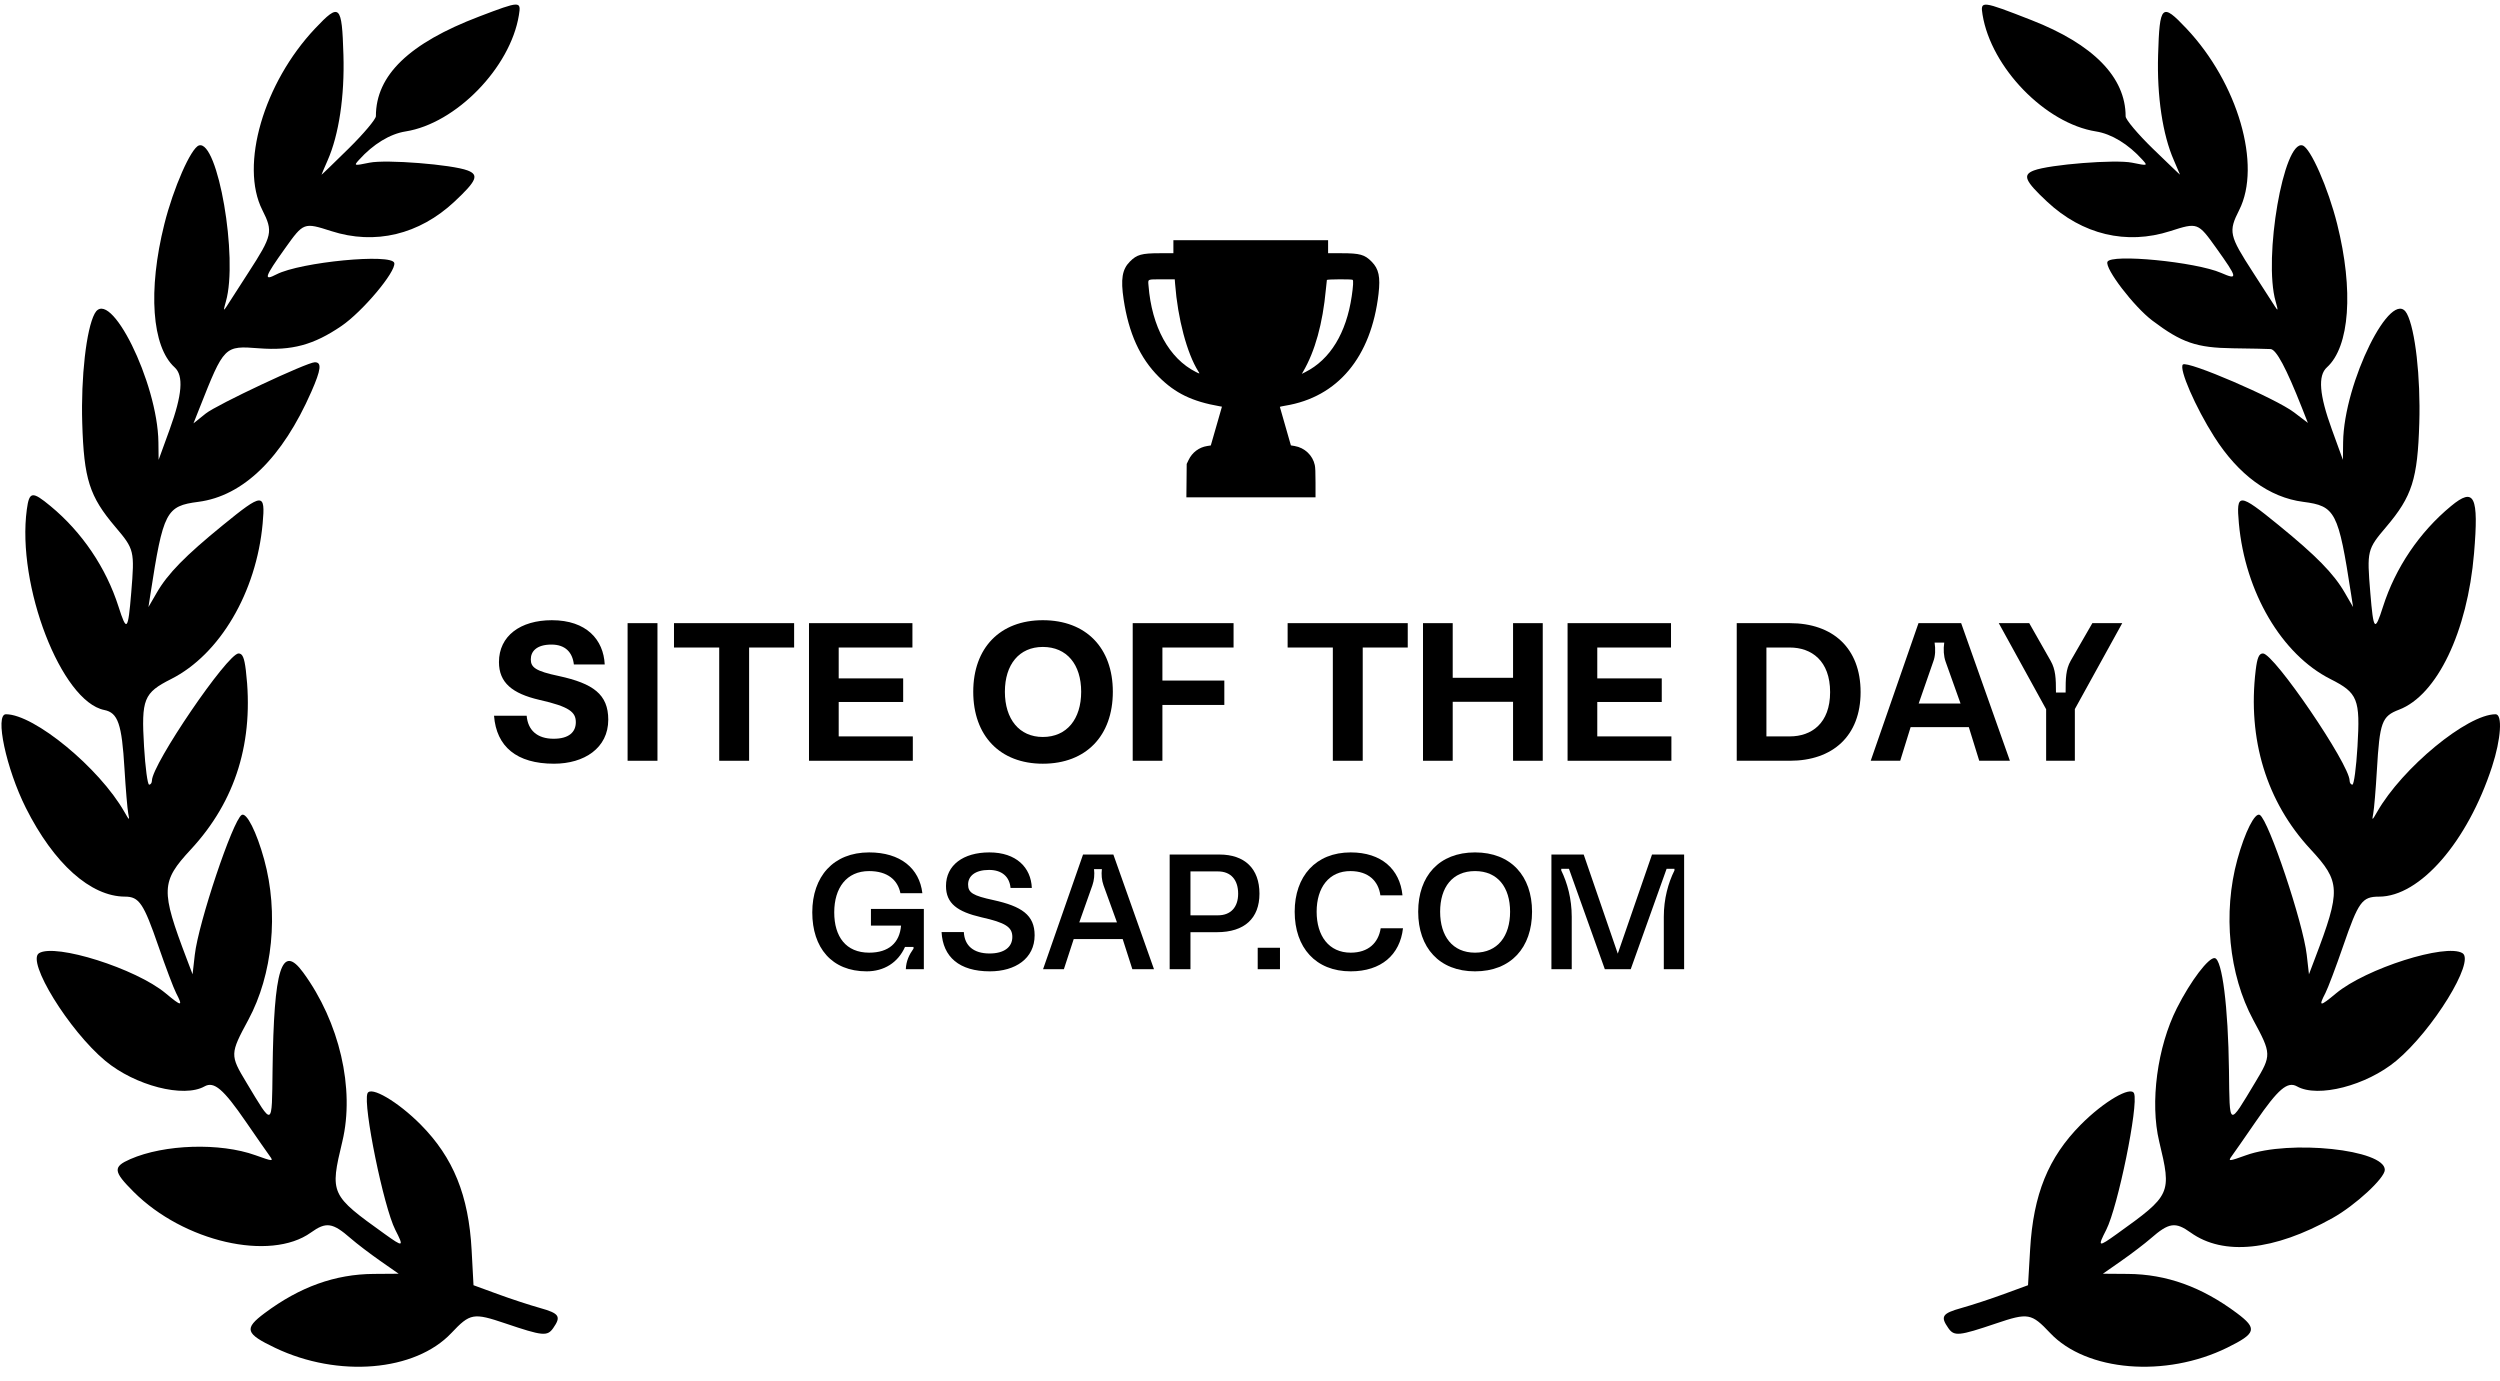
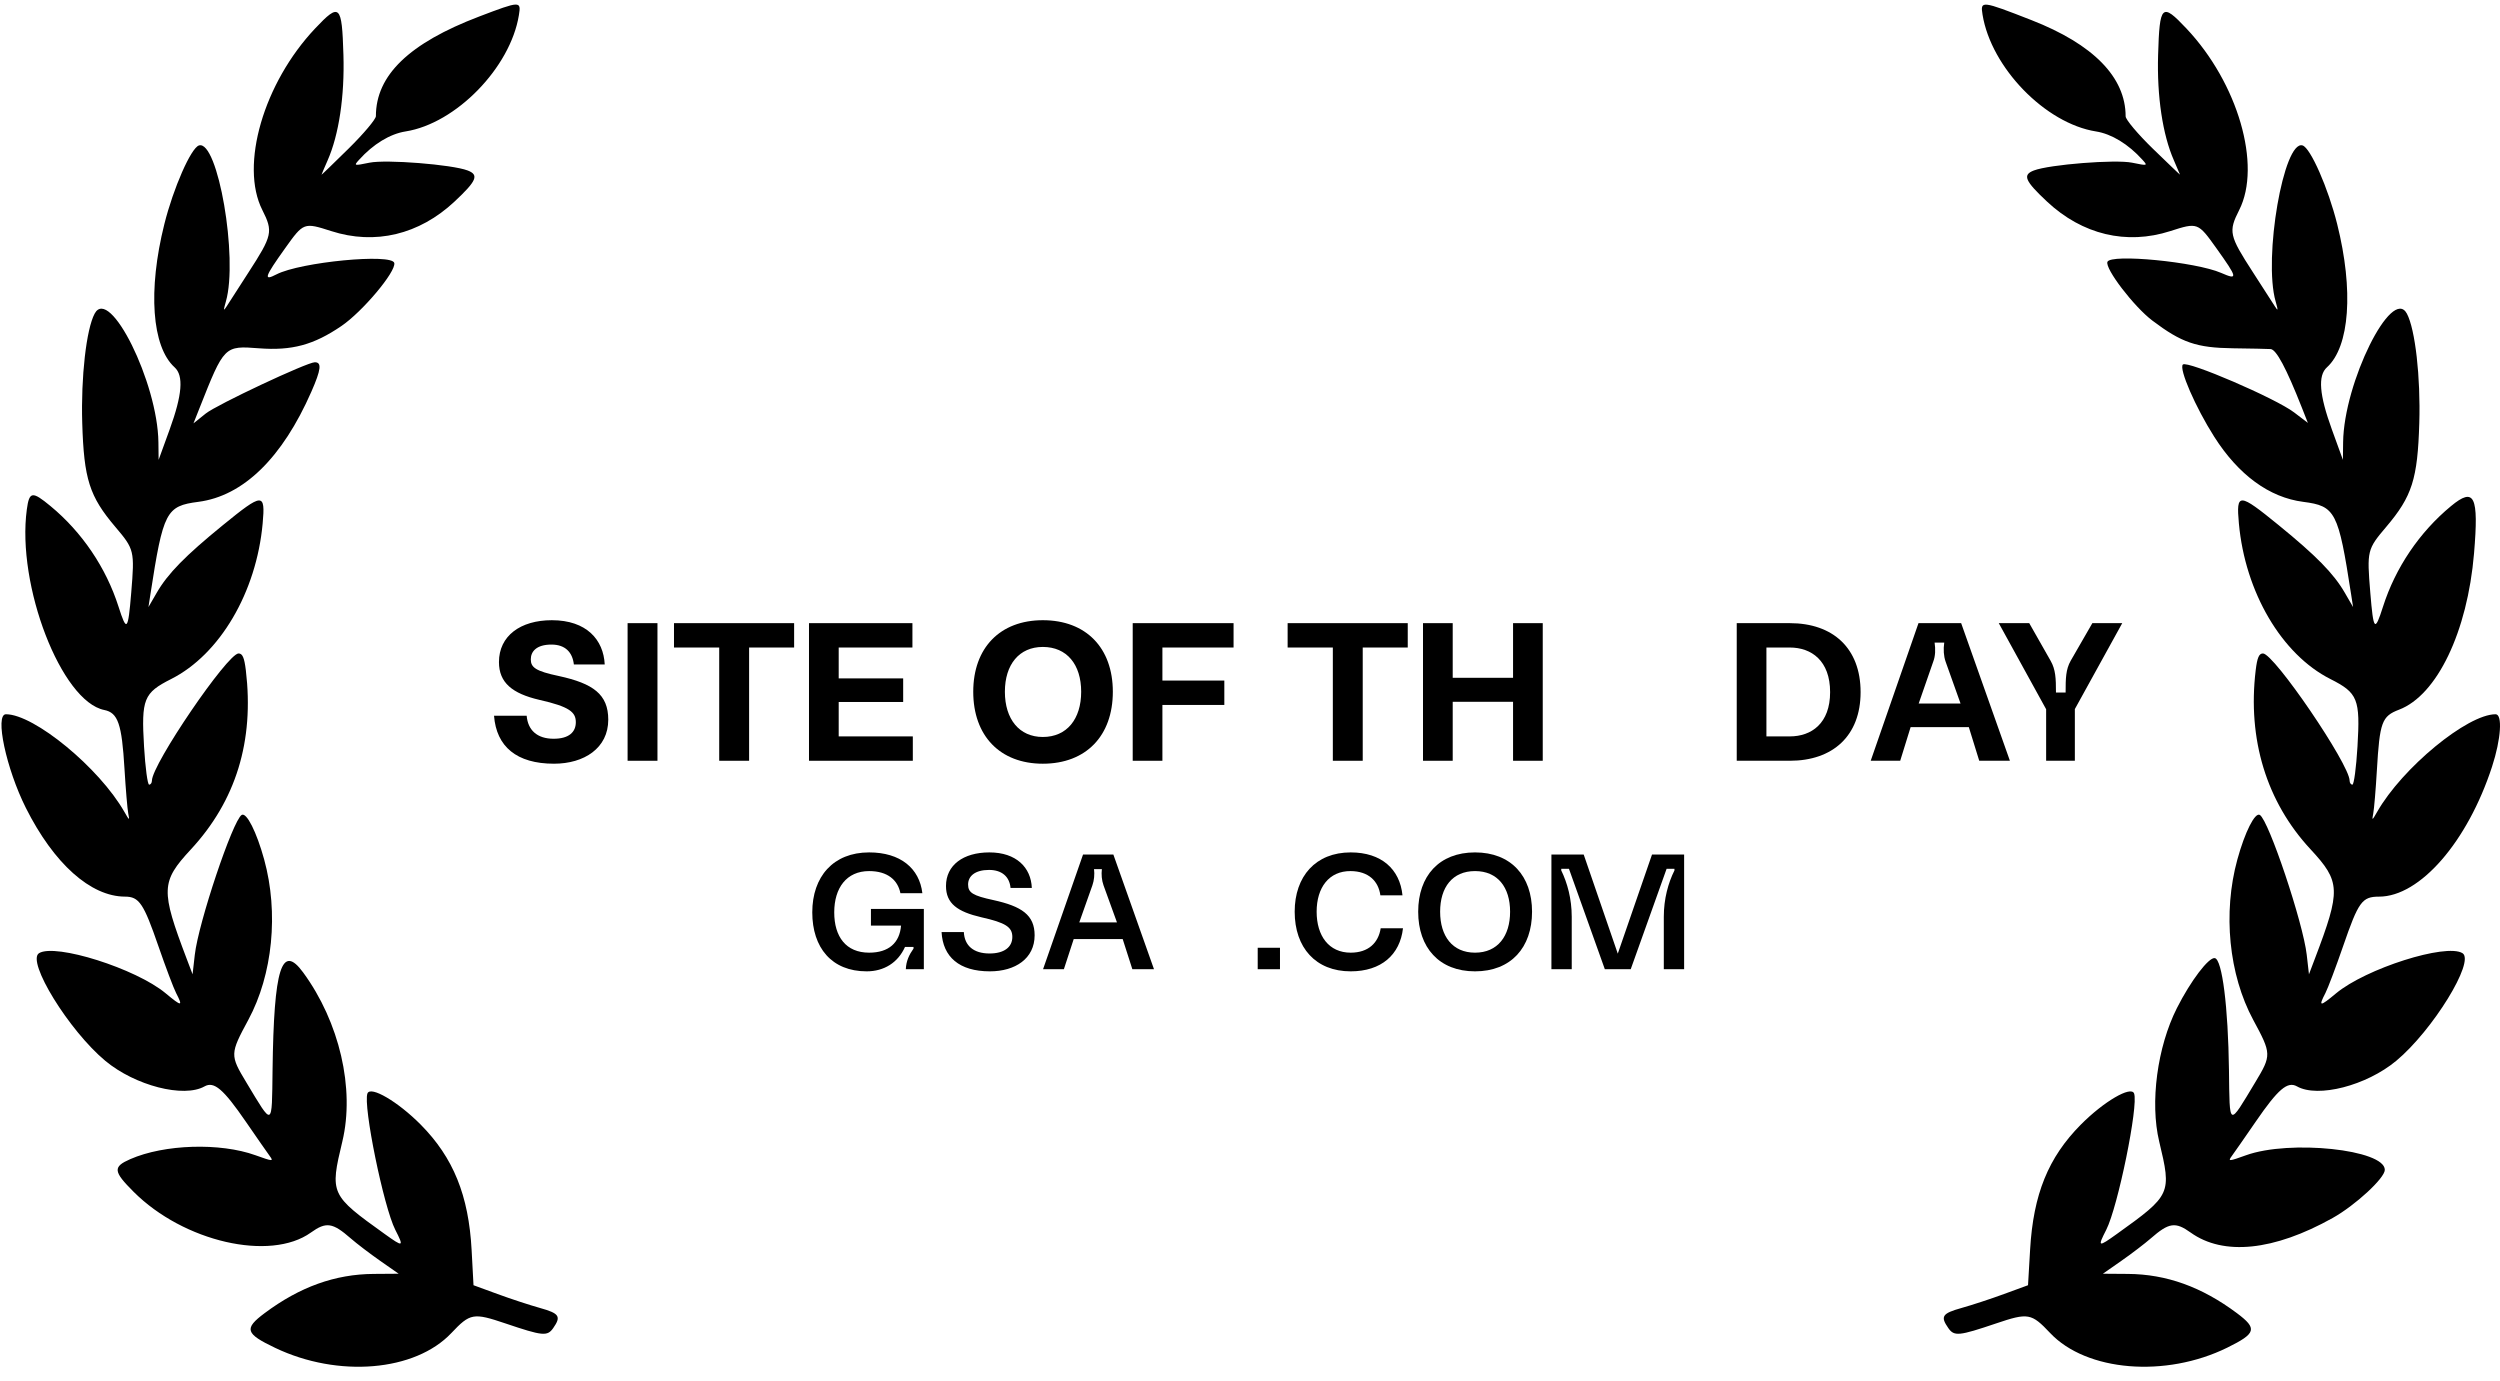
<svg xmlns="http://www.w3.org/2000/svg" width="134" height="74" viewBox="0 0 134 74" fill="none">
  <path fill-rule="evenodd" clip-rule="evenodd" d="M25.683 0.886C21.931 2.315 20.148 4.034 20.148 6.226C20.148 6.389 19.492 7.168 18.691 7.958C17.889 8.747 17.233 9.381 17.233 9.367C17.233 9.353 17.381 9.003 17.563 8.59C18.165 7.223 18.474 5.161 18.408 2.949C18.328 0.235 18.211 0.127 16.89 1.527C14.13 4.451 12.848 8.86 14.061 11.257C14.646 12.415 14.601 12.622 13.327 14.59C12.787 15.425 12.252 16.255 12.14 16.434C11.976 16.695 11.97 16.642 12.108 16.158C12.774 13.835 11.675 7.478 10.664 7.796C10.238 7.929 9.293 10.077 8.809 12.013C7.921 15.56 8.138 18.584 9.359 19.689C9.851 20.134 9.77 21.157 9.094 23.019L8.502 24.648L8.491 23.705C8.452 20.51 5.875 15.312 5.073 16.811C4.626 17.645 4.334 20.217 4.408 22.672C4.498 25.682 4.791 26.602 6.181 28.241C7.202 29.444 7.219 29.517 7.034 31.766C6.864 33.819 6.793 33.897 6.353 32.518C5.687 30.43 4.397 28.522 2.707 27.126C1.725 26.314 1.57 26.336 1.438 27.305C0.885 31.372 3.288 37.596 5.59 38.056C6.324 38.203 6.53 38.801 6.672 41.2C6.737 42.284 6.828 43.365 6.874 43.601C6.953 43.997 6.937 43.99 6.666 43.515C5.324 41.16 1.833 38.284 0.318 38.284C-0.29 38.284 0.331 41.203 1.388 43.307C2.887 46.292 4.859 48.056 6.701 48.059C7.458 48.06 7.699 48.419 8.49 50.712C8.877 51.833 9.304 52.964 9.439 53.226C9.82 53.963 9.748 53.964 8.871 53.234C7.286 51.916 2.967 50.55 2.093 51.09C1.403 51.517 3.696 55.24 5.645 56.861C7.245 58.191 9.846 58.861 10.962 58.231C11.472 57.944 11.973 58.372 13.175 60.12C13.756 60.965 14.335 61.797 14.462 61.969C14.675 62.258 14.617 62.255 13.69 61.92C11.794 61.238 8.808 61.331 6.984 62.129C6.041 62.542 6.065 62.784 7.162 63.881C9.841 66.56 14.482 67.627 16.662 66.066C17.483 65.477 17.826 65.527 18.8 66.378C19.117 66.655 19.825 67.195 20.372 67.577L21.367 68.272L20.029 68.282C17.96 68.296 16.07 68.976 14.186 70.383C13.066 71.22 13.145 71.48 14.75 72.246C18.127 73.858 22.247 73.511 24.193 71.451C25.201 70.384 25.37 70.354 27.095 70.937C29.089 71.612 29.336 71.636 29.651 71.187C30.09 70.559 29.984 70.398 28.939 70.106C28.396 69.955 27.373 69.619 26.666 69.359L25.38 68.888L25.279 67.007C25.122 64.076 24.298 62.044 22.552 60.282C21.328 59.046 19.858 58.186 19.695 58.609C19.451 59.247 20.564 64.694 21.188 65.919C21.662 66.847 21.624 66.862 20.62 66.142C17.704 64.052 17.676 63.992 18.35 61.181C19.026 58.358 18.198 54.784 16.25 52.125C15.096 50.549 14.679 51.88 14.609 57.363C14.569 60.451 14.647 60.414 13.206 58.021C12.322 56.554 12.324 56.49 13.31 54.664C14.617 52.24 14.945 48.928 14.16 46.071C13.755 44.594 13.213 43.521 12.954 43.681C12.475 43.977 10.634 49.468 10.441 51.178L10.322 52.223L10.004 51.385C8.607 47.707 8.624 47.262 10.224 45.536C12.648 42.922 13.632 39.718 13.177 35.925C13.095 35.249 12.998 35.025 12.787 35.025C12.194 35.025 8.145 40.97 8.143 41.843C8.143 41.961 8.075 42.057 7.993 42.057C7.91 42.057 7.788 41.139 7.721 40.017C7.569 37.467 7.701 37.139 9.173 36.396C11.783 35.079 13.744 31.744 14.079 28.053C14.228 26.398 14.086 26.404 11.948 28.147C9.93 29.791 8.993 30.747 8.404 31.766L7.957 32.538L8.063 31.852C8.748 27.417 8.901 27.123 10.629 26.899C13.038 26.587 15.13 24.549 16.69 20.993C17.21 19.809 17.256 19.417 16.875 19.417C16.459 19.417 11.615 21.693 11.028 22.165L10.37 22.693L10.696 21.87C12.017 18.531 12.022 18.526 13.883 18.669C15.643 18.804 16.811 18.489 18.298 17.476C19.428 16.707 21.223 14.571 21.135 14.1C21.036 13.569 16.101 14.044 14.818 14.707C14.103 15.077 14.176 14.857 15.285 13.303C16.272 11.92 16.285 11.915 17.756 12.387C20.105 13.143 22.468 12.577 24.362 10.805C25.554 9.69 25.687 9.373 25.063 9.136C24.225 8.817 20.693 8.538 19.804 8.72C18.964 8.892 18.954 8.889 19.248 8.563C20.005 7.724 20.903 7.177 21.739 7.045C24.44 6.618 27.357 3.624 27.813 0.811C27.938 0.044 27.891 0.045 25.683 0.886ZM106.264 0.786C106.725 3.624 109.631 6.616 112.343 7.045C113.179 7.177 114.077 7.724 114.834 8.563C115.128 8.889 115.118 8.892 114.278 8.72C113.389 8.538 109.857 8.817 109.019 9.136C108.395 9.373 108.528 9.69 109.72 10.805C111.614 12.577 113.977 13.143 116.326 12.387C117.797 11.915 117.81 11.92 118.797 13.303C119.945 14.911 119.968 15.027 119.054 14.628C117.693 14.034 113.129 13.591 112.958 14.036C112.819 14.399 114.379 16.438 115.367 17.184C116.934 18.367 117.733 18.642 119.68 18.668C120.623 18.68 121.534 18.699 121.705 18.71C122.009 18.73 122.545 19.734 123.371 21.827L123.702 22.667L122.967 22.107C121.98 21.352 117.231 19.309 117.002 19.539C116.779 19.762 117.678 21.832 118.685 23.414C119.986 25.458 121.635 26.665 123.453 26.899C125.181 27.123 125.334 27.417 126.019 31.852L126.125 32.538L125.678 31.766C125.089 30.747 124.152 29.791 122.134 28.147C119.996 26.404 119.854 26.398 120.004 28.053C120.338 31.744 122.299 35.079 124.909 36.396C126.381 37.139 126.513 37.467 126.361 40.017C126.294 41.139 126.172 42.057 126.089 42.057C126.007 42.057 125.939 41.961 125.939 41.843C125.937 40.97 121.888 35.025 121.295 35.025C121.083 35.025 120.987 35.249 120.905 35.925C120.461 39.626 121.485 42.977 123.836 45.512C125.461 47.264 125.479 47.697 124.078 51.385L123.76 52.223L123.641 51.178C123.448 49.468 121.607 43.977 121.128 43.681C120.869 43.521 120.327 44.594 119.922 46.071C119.137 48.928 119.465 52.24 120.772 54.664C121.758 56.49 121.76 56.554 120.876 58.021C119.435 60.414 119.513 60.451 119.473 57.363C119.43 53.971 119.109 51.43 118.715 51.355C118.392 51.294 117.419 52.575 116.682 54.034C115.629 56.118 115.233 59.097 115.732 61.181C116.406 63.992 116.378 64.052 113.462 66.142C112.458 66.862 112.42 66.847 112.894 65.919C113.519 64.694 114.631 59.247 114.387 58.609C114.224 58.186 112.754 59.046 111.53 60.282C109.787 62.041 108.986 64.014 108.814 66.975L108.702 68.888L107.416 69.359C106.709 69.619 105.686 69.955 105.143 70.106C104.098 70.398 103.992 70.559 104.431 71.187C104.746 71.636 104.993 71.612 106.987 70.937C108.712 70.354 108.881 70.384 109.889 71.451C111.835 73.511 116.073 73.861 119.379 72.235C120.937 71.469 121.008 71.214 119.896 70.383C118.012 68.976 116.122 68.296 114.053 68.282L112.715 68.272L113.71 67.577C114.257 67.195 114.965 66.655 115.282 66.378C116.256 65.527 116.599 65.477 117.42 66.066C119.177 67.324 121.88 67.047 125.029 65.285C126.244 64.606 127.826 63.146 127.826 62.704C127.826 61.615 122.73 61.078 120.392 61.92C119.465 62.255 119.407 62.258 119.62 61.969C119.747 61.797 120.326 60.965 120.907 60.12C122.109 58.372 122.61 57.944 123.12 58.231C124.236 58.861 126.837 58.191 128.437 56.861C130.386 55.24 132.679 51.517 131.989 51.09C131.109 50.547 126.808 51.914 125.211 53.245C124.337 53.973 124.258 53.97 124.643 53.226C124.778 52.964 125.205 51.833 125.592 50.712C126.415 48.325 126.607 48.06 127.516 48.06C129.706 48.06 132.256 45.129 133.572 41.098C134.054 39.623 134.145 38.284 133.764 38.284C132.249 38.284 128.758 41.16 127.416 43.515C127.145 43.991 127.129 43.998 127.206 43.601C127.252 43.365 127.34 42.323 127.401 41.285C127.553 38.696 127.664 38.392 128.591 38.038C130.625 37.261 132.254 33.867 132.608 29.666C132.869 26.577 132.631 26.087 131.375 27.126C129.685 28.522 128.395 30.43 127.729 32.518C127.289 33.897 127.218 33.819 127.048 31.766C126.863 29.517 126.88 29.444 127.901 28.241C129.291 26.602 129.584 25.682 129.674 22.672C129.748 20.217 129.456 17.645 129.009 16.811C128.207 15.312 125.63 20.51 125.591 23.705L125.58 24.648L124.988 23.019C124.312 21.157 124.231 20.134 124.723 19.689C125.944 18.584 126.161 15.56 125.273 12.013C124.789 10.077 123.844 7.929 123.419 7.796C122.407 7.478 121.308 13.835 121.974 16.158C122.112 16.642 122.106 16.695 121.942 16.434C121.829 16.255 121.295 15.425 120.755 14.59C119.481 12.622 119.436 12.415 120.021 11.257C121.234 8.86 119.952 4.451 117.192 1.527C115.871 0.127 115.755 0.235 115.674 2.949C115.608 5.161 115.917 7.223 116.519 8.59C116.701 9.003 116.849 9.351 116.849 9.362C116.849 9.374 116.193 8.746 115.391 7.968C114.59 7.189 113.934 6.41 113.934 6.237C113.934 4.14 112.204 2.374 108.883 1.077C106.2 0.03 106.141 0.024 106.264 0.786Z" fill="black" />
-   <path fill-rule="evenodd" clip-rule="evenodd" d="M62.894 13.223V13.573L62.173 13.573C61.187 13.574 60.935 13.644 60.558 14.025C60.148 14.44 60.063 14.961 60.227 16.05C60.499 17.861 61.105 19.195 62.11 20.197C62.996 21.081 63.897 21.517 65.373 21.776L65.496 21.797L65.198 22.837L64.899 23.876L64.701 23.907C64.268 23.975 63.901 24.251 63.708 24.656L63.607 24.867L63.599 25.762L63.59 26.657H67.051H70.512L70.512 25.883C70.512 25.315 70.501 25.06 70.473 24.927C70.362 24.406 69.93 23.997 69.395 23.907L69.192 23.873L69.141 23.697C68.962 23.086 68.601 21.826 68.601 21.811C68.601 21.8 68.731 21.771 68.89 21.745C71.705 21.286 73.497 19.138 73.889 15.754C73.995 14.838 73.904 14.413 73.519 14.024C73.144 13.644 72.891 13.574 71.906 13.573L71.186 13.573V13.223V12.873H67.04H62.894V13.223ZM62.986 15.222C63.127 17.076 63.623 18.944 64.228 19.903C64.319 20.046 64.317 20.047 64.098 19.937C62.664 19.216 61.731 17.515 61.56 15.303C61.532 14.948 61.478 14.973 62.288 14.973H62.967L62.986 15.222ZM72.502 14.998C72.549 15.027 72.531 15.345 72.453 15.876C72.161 17.857 71.295 19.275 69.965 19.944L69.778 20.039L69.846 19.922C70.486 18.826 70.896 17.347 71.067 15.511C71.092 15.252 71.116 15.025 71.121 15.006C71.132 14.966 72.439 14.958 72.502 14.998Z" fill="black" />
  <path d="M109.673 40.777V38.016L107.134 33.401H108.767L109.916 35.424C110.179 35.888 110.2 36.351 110.2 37.121H110.717C110.717 36.351 110.727 35.877 110.991 35.413L112.15 33.401H113.752L111.212 38.006V40.777H109.673Z" fill="black" />
  <path d="M100.27 40.777L102.831 33.401H105.118L107.731 40.777H106.087L105.529 38.975H102.409L101.851 40.777H100.27ZM102.841 37.711H105.086L104.285 35.466C104.18 35.171 104.159 34.802 104.211 34.444H103.695C103.748 34.802 103.737 35.171 103.621 35.466L102.841 37.711Z" fill="black" />
  <path d="M93.089 40.777V33.401H95.934C98.242 33.401 99.728 34.739 99.728 37.099C99.728 39.439 98.242 40.777 95.934 40.777H93.089ZM94.68 39.471H95.934C97.093 39.471 98.094 38.775 98.094 37.099C98.094 35.413 97.093 34.707 95.934 34.707H94.68V39.471Z" fill="black" />
-   <path d="M84.022 40.777V33.401H89.566V34.707H85.614V36.362H89.07V37.626H85.614V39.471H89.587V40.777H84.022Z" fill="black" />
  <path d="M76.273 40.777V33.401H77.865V36.33H81.1V33.401H82.691V40.777H81.1V37.616H77.865V40.777H76.273Z" fill="black" />
  <path d="M71.44 40.777V34.707H69.017V33.401H75.455V34.707H73.042V40.777H71.44Z" fill="black" />
  <path d="M60.713 40.777V33.401H66.119V34.707H62.305V36.478H65.624V37.785H62.305V40.777H60.713Z" fill="black" />
  <path d="M55.896 40.935C53.599 40.935 52.166 39.439 52.166 37.078C52.166 34.728 53.599 33.243 55.896 33.243C58.214 33.243 59.648 34.728 59.648 37.078C59.648 39.439 58.214 40.935 55.896 40.935ZM53.862 37.078C53.862 38.543 54.631 39.502 55.896 39.502C57.182 39.502 57.951 38.543 57.951 37.078C57.951 35.614 57.182 34.676 55.896 34.676C54.631 34.676 53.862 35.614 53.862 37.078Z" fill="black" />
  <path d="M43.362 40.777V33.401H48.906V34.707H44.954V36.362H48.41V37.626H44.954V39.471H48.927V40.777H43.362Z" fill="black" />
  <path d="M38.55 40.777V34.707H36.126V33.401H42.565V34.707H40.152V40.777H38.55Z" fill="black" />
  <path d="M33.639 40.777V33.401H35.24V40.777H33.639Z" fill="black" />
  <path d="M29.695 40.935C27.692 40.935 26.607 40.019 26.48 38.364H28.23C28.293 39.133 28.788 39.597 29.674 39.597C30.495 39.597 30.864 39.239 30.864 38.712C30.864 38.175 30.538 37.879 28.904 37.511C27.46 37.173 26.744 36.594 26.744 35.487C26.744 34.086 27.893 33.243 29.579 33.243C31.444 33.243 32.35 34.297 32.413 35.614H30.759C30.685 34.96 30.295 34.549 29.558 34.549C28.757 34.549 28.451 34.918 28.451 35.34C28.451 35.772 28.704 35.972 29.958 36.236C31.792 36.636 32.603 37.215 32.603 38.575C32.603 40.103 31.307 40.935 29.695 40.935Z" fill="black" />
  <path d="M83.156 51.95V45.803H84.886L86.713 51.116L88.548 45.803H90.269V51.95H89.18V49.14C89.18 48.174 89.418 47.322 89.751 46.655V46.567H89.33L87.407 51.95H86.019L84.096 46.567H83.683V46.655C84.008 47.322 84.245 48.174 84.245 49.14V51.95H83.156Z" fill="black" />
  <path d="M79.062 52.064C77.139 52.064 76.015 50.791 76.015 48.868C76.015 46.953 77.139 45.689 79.062 45.689C80.985 45.689 82.118 46.953 82.118 48.868C82.118 50.791 80.985 52.064 79.062 52.064ZM77.191 48.868C77.191 50.176 77.85 51.063 79.062 51.063C80.274 51.063 80.941 50.176 80.941 48.868C80.941 47.559 80.274 46.69 79.062 46.69C77.85 46.69 77.191 47.559 77.191 48.868Z" fill="black" />
  <path d="M72.398 52.064C70.519 52.064 69.395 50.791 69.395 48.868C69.395 46.971 70.519 45.689 72.398 45.689C74.04 45.689 75.033 46.584 75.173 47.989H73.988C73.882 47.217 73.347 46.699 72.398 46.69C71.23 46.681 70.572 47.577 70.572 48.868C70.572 50.167 71.23 51.063 72.398 51.063C73.347 51.063 73.882 50.536 74.005 49.755H75.2C75.041 51.169 74.04 52.064 72.398 52.064Z" fill="black" />
  <path d="M67.413 51.95V50.8H68.607V51.95H67.413Z" fill="black" />
-   <path d="M62.694 51.95V45.803H65.364C66.707 45.803 67.507 46.549 67.507 47.902C67.507 49.219 66.707 49.965 65.232 49.965H63.809V51.95H62.694ZM63.809 49.061H65.285C65.978 49.061 66.365 48.613 66.365 47.902C66.365 47.164 65.978 46.708 65.285 46.708H63.809V49.061Z" fill="black" />
  <path d="M55.908 51.95L58.051 45.803H59.676L61.854 51.95H60.694L60.176 50.334H57.551L57.024 51.95H55.908ZM57.849 49.439H59.869L59.149 47.454C59.052 47.182 59.026 46.866 59.061 46.585H58.64C58.675 46.866 58.648 47.182 58.552 47.454L57.849 49.439Z" fill="black" />
  <path d="M53.058 52.064C51.416 52.064 50.538 51.291 50.468 49.957H51.662C51.697 50.694 52.189 51.107 53.041 51.107C53.813 51.107 54.261 50.773 54.261 50.22C54.261 49.693 53.901 49.456 52.602 49.166C51.319 48.868 50.705 48.429 50.705 47.489C50.705 46.374 51.627 45.689 53.032 45.689C54.472 45.689 55.262 46.497 55.306 47.594H54.165C54.112 46.997 53.708 46.628 53.014 46.628C52.259 46.628 51.89 46.962 51.89 47.41C51.89 47.849 52.145 48.007 53.243 48.244C54.762 48.578 55.456 49.043 55.456 50.132C55.456 51.379 54.419 52.064 53.058 52.064Z" fill="black" />
  <path d="M46.453 52.064C44.574 52.064 43.538 50.791 43.538 48.903C43.538 46.988 44.662 45.689 46.585 45.689C48.262 45.689 49.281 46.541 49.439 47.875H48.262C48.122 47.173 47.577 46.69 46.585 46.69C45.373 46.69 44.715 47.594 44.715 48.903C44.715 50.211 45.347 51.063 46.585 51.063C47.639 51.063 48.218 50.536 48.297 49.614H46.682V48.718H49.518V51.95H48.552C48.57 51.511 48.728 51.177 48.965 50.844V50.756H48.508C48.131 51.599 47.384 52.064 46.453 52.064Z" fill="black" />
</svg>